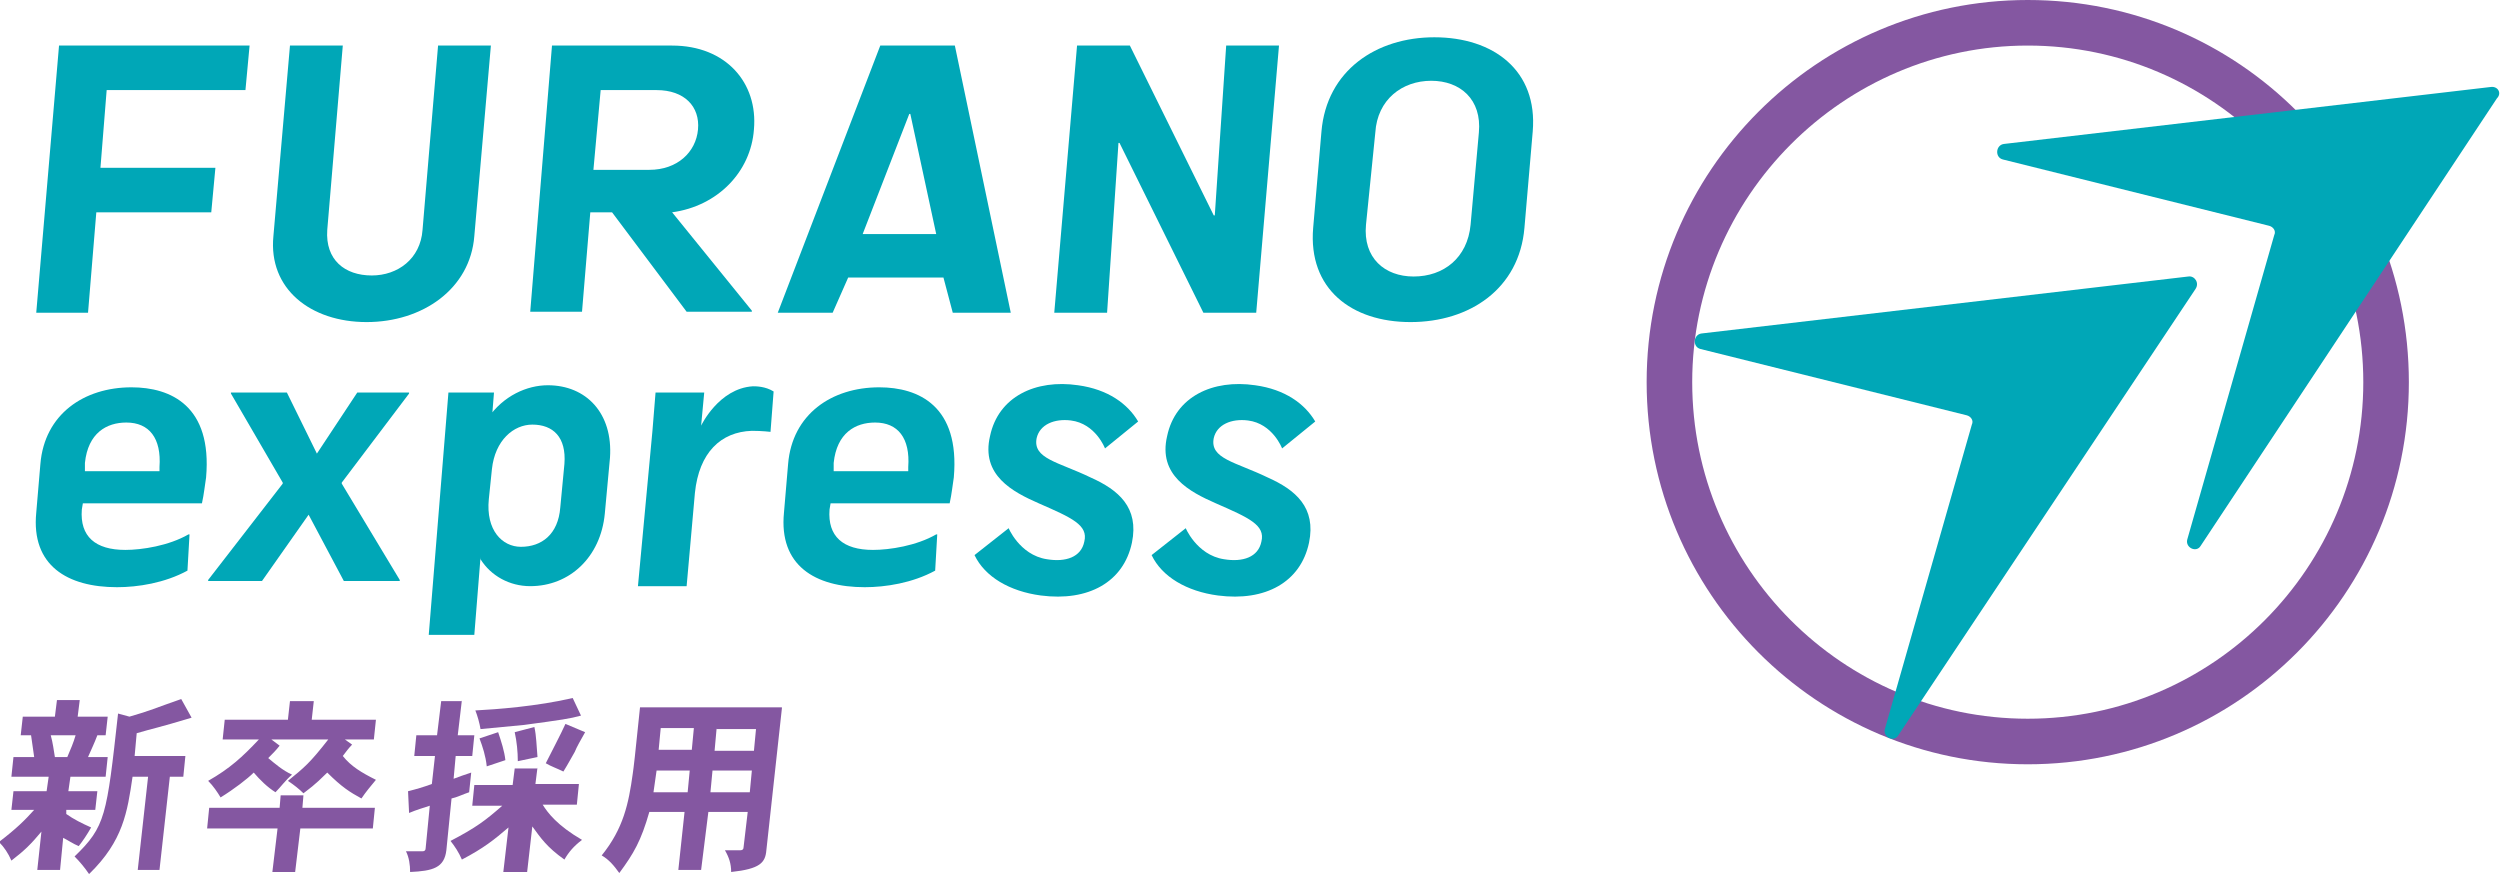
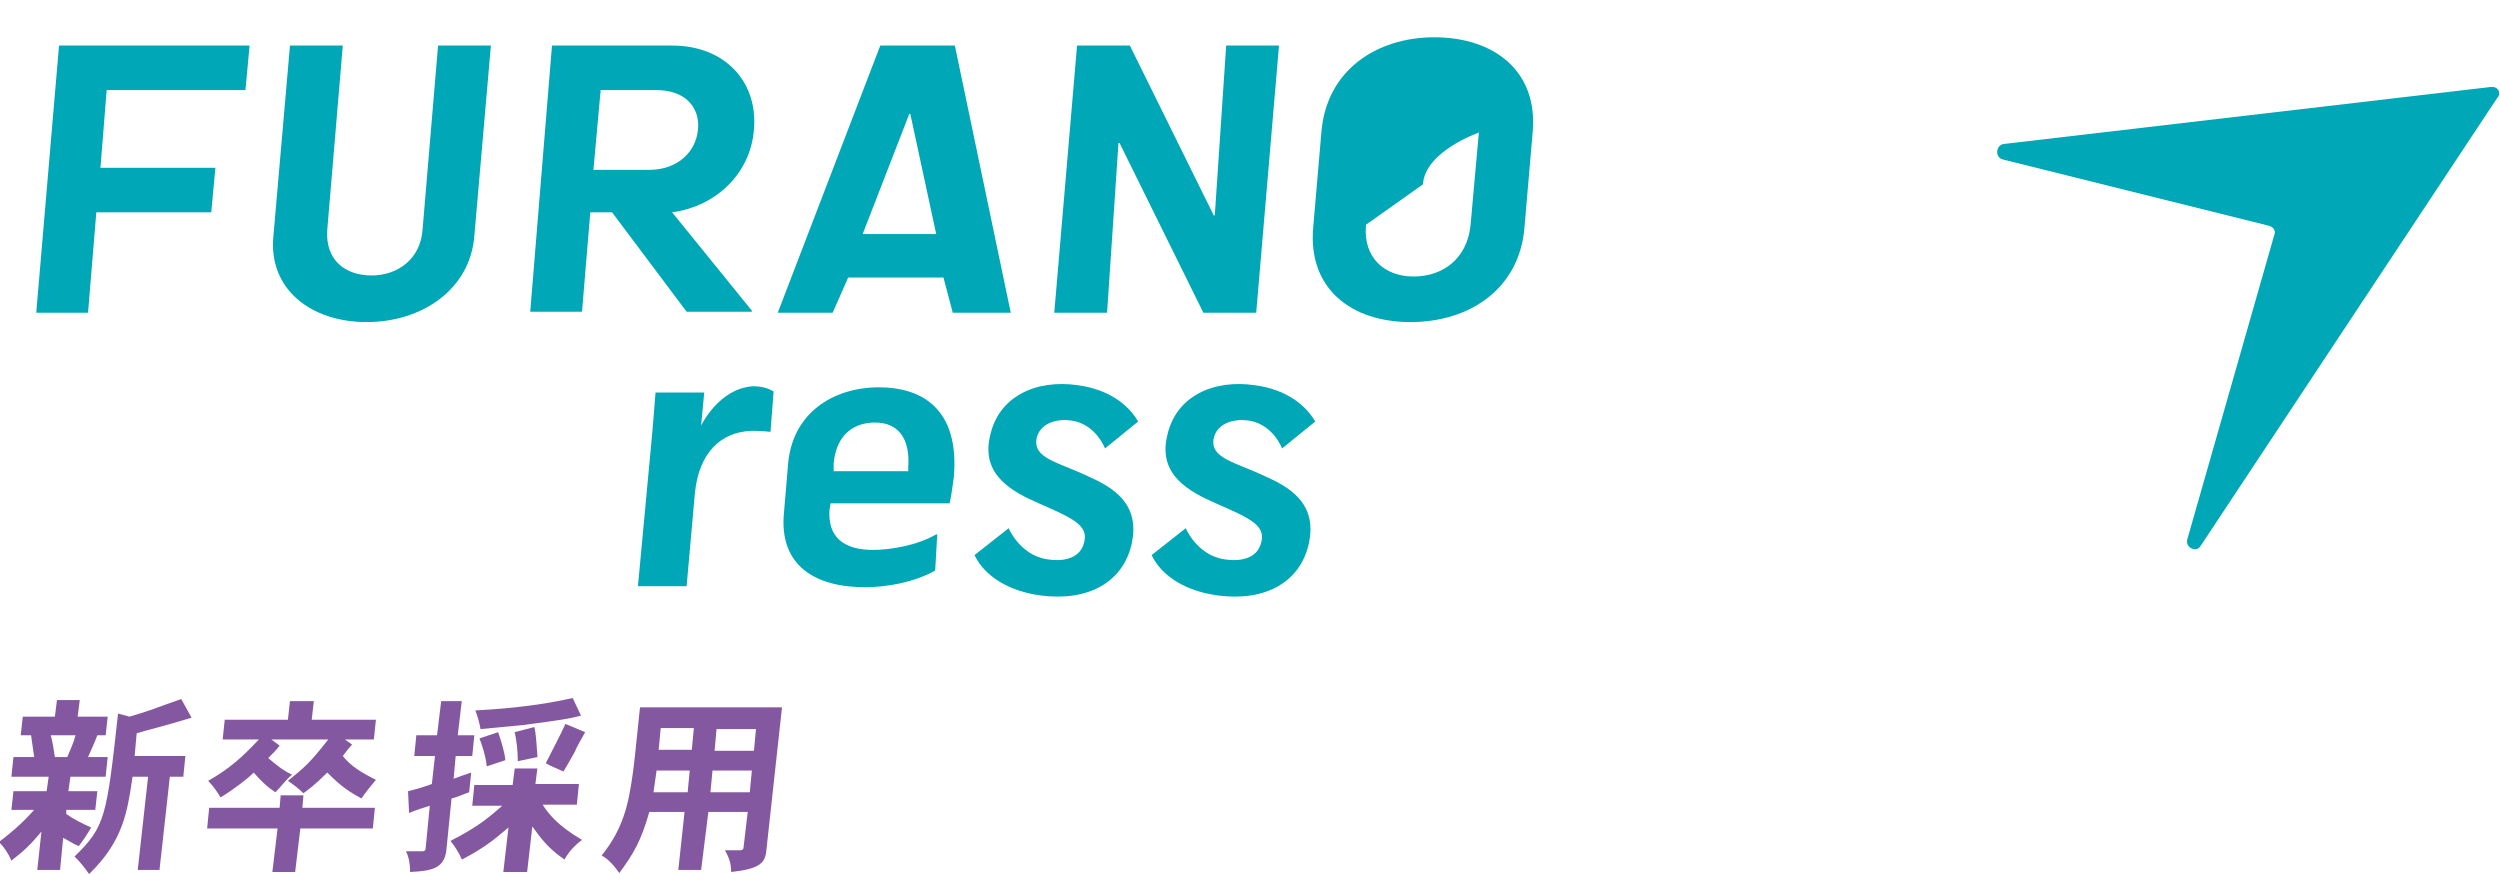
<svg xmlns="http://www.w3.org/2000/svg" enable-background="new 0 0 241.4 84.4" viewBox="0 0 241.4 84.4">
  <g fill="#00a7b7">
    <path d="m10.3 8.7-.6 7.5h11.1l-.4 4.3h-11.1l-.8 9.7h-5l2.2-25.8h18.4l-.4 4.3z" />
    <path d="m33.1 4.4-1.5 17.8c-.2 2.9 1.7 4.4 4.3 4.4 2.5 0 4.7-1.6 4.9-4.4l1.5-17.8h5.1l-1.6 18.4c-.4 5.1-5 8.3-10.4 8.3s-9.5-3.2-9-8.3l1.6-18.4z" />
    <path d="m53.3 4.4h11.6c5.2 0 8.3 3.6 7.9 8.1-.3 4.1-3.5 7.4-7.9 8l7.7 9.5v.1h-6.3l-7.2-9.6h-2.1l-.8 9.6h-5zm4.7 4.3-.7 7.7h5.4c2.7 0 4.5-1.7 4.7-3.9s-1.3-3.8-4-3.8z" />
    <path d="m85 4.4h7.2l5.4 25.8h-5.6l-.9-3.4h-9.2l-1.5 3.4h-5.3zm2.8 6.6-4.5 11.6h7.1l-2.5-11.6z" />
    <path d="m106.9 30.2h-5.1l2.2-25.8h5.1l8.1 16.4h.1l1.1-16.4h5.1l-2.2 25.8h-5.1l-8.1-16.4h-.1z" />
-     <path d="m127.6 12.7c.5-5.9 5.3-9.1 10.9-9.1 5.7 0 10 3.2 9.5 9.1l-.8 9.3c-.5 5.9-5.3 9.1-11 9.1s-9.9-3.2-9.4-9.1zm4.3 9c-.3 3.2 1.8 5 4.6 5 2.9 0 5.2-1.8 5.5-5l.8-8.9c.3-3.2-1.8-5-4.6-5s-5.2 1.8-5.4 5z" />
-     <path d="m18.1 55.1c-2.2 1.2-4.8 1.6-6.8 1.6-4.8 0-8.3-2.1-7.8-7.2l.4-4.7c.4-4.8 4.2-7.4 8.8-7.4 3.8 0 7.8 1.8 7.2 8.7-.1.6-.2 1.6-.4 2.5h-11.5l-.1.6c-.2 2.6 1.3 3.9 4.2 3.9 1.6 0 4.2-.4 6.1-1.5h.1zm-9.9-9.6h7.2v-.4c.2-2.8-1-4.3-3.2-4.3-1.9 0-3.7 1-4 3.9z" />
+     <path d="m127.6 12.7c.5-5.9 5.3-9.1 10.9-9.1 5.7 0 10 3.2 9.5 9.1l-.8 9.3c-.5 5.9-5.3 9.1-11 9.1s-9.9-3.2-9.4-9.1zm4.3 9c-.3 3.2 1.8 5 4.6 5 2.9 0 5.2-1.8 5.5-5l.8-8.9s-5.2 1.8-5.4 5z" />
    <path d="m90.3 55.1c-2.2 1.2-4.8 1.6-6.8 1.6-4.8 0-8.3-2.1-7.8-7.2l.4-4.7c.4-4.8 4.2-7.4 8.8-7.4 3.8 0 7.8 1.8 7.2 8.7-.1.6-.2 1.6-.4 2.5h-11.5l-.1.6c-.2 2.6 1.3 3.9 4.2 3.9 1.6 0 4.2-.4 6.1-1.5h.1zm-9.8-9.6h7.2v-.4c.2-2.8-1-4.3-3.2-4.3-1.9 0-3.7 1-4 3.9z" />
-     <path d="m20.1 56 7.2-9.3v-.1l-5-8.6v-.1h5.4l2.9 5.9 3.9-5.9h5v.1l-6.5 8.6v.1l5.6 9.3v.1h-5.4l-3.4-6.4-4.5 6.4h-5.2z" />
-     <path d="m46.4 53.8-.6 7.5h-4.4l1.6-19.7.3-3.7h4.4l-.2 2.5h-.4c1.5-2.2 3.8-3.2 5.8-3.2 3.7 0 6.3 2.7 6 7l-.5 5.4c-.4 4.2-3.4 7-7.2 7-2 0-3.8-1-4.8-2.6zm.8-5.6c-.3 3 1.3 4.6 3.1 4.6 2 0 3.6-1.2 3.8-3.8l.4-4.2c.2-2.6-1.1-3.8-3.1-3.8-1.8 0-3.6 1.5-3.9 4.3z" />
    <path d="m63 41.6.3-3.7h4.7l-.3 3.2s1.7-3.6 5-3.8c.3 0 1.2 0 2 .5l-.3 3.9s-.8-.1-1.8-.1c-3 .1-5.1 2.1-5.5 6l-.8 9h-4.7z" />
    <path d="m101.1 54c1.8.3 3.3-.2 3.6-1.7.4-1.6-1.2-2.3-4.4-3.7-2.5-1.1-5.6-2.7-4.7-6.5.8-3.8 4.4-5.5 8.5-4.9 2.9.4 4.8 1.8 5.8 3.5l-3.2 2.6s-.9-2.4-3.3-2.7c-1.6-.2-3 .4-3.3 1.7-.4 2 2.1 2.3 5.2 3.8 2.7 1.2 4.7 2.9 4 6.3-.8 3.8-4.2 5.7-8.8 5.1-3-.4-5.4-1.8-6.4-3.9l3.3-2.6c-.1-.2 1 2.6 3.7 3z" />
    <path d="m118.2 54c1.8.3 3.3-.2 3.6-1.7.4-1.6-1.2-2.3-4.4-3.7-2.5-1.1-5.6-2.7-4.7-6.5.8-3.8 4.4-5.5 8.5-4.9 2.9.4 4.8 1.8 5.8 3.5l-3.2 2.6s-.9-2.4-3.3-2.7c-1.6-.2-3 .4-3.3 1.7-.4 2 2.1 2.3 5.2 3.8 2.7 1.2 4.7 2.9 4 6.3-.8 3.8-4.2 5.7-8.8 5.1-3-.4-5.4-1.8-6.4-3.9l3.3-2.6c-.1-.2 1 2.6 3.7 3z" />
  </g>
-   <path d="m195.8 4.4c17.9 0 32.4 14.6 32.4 32.5s-14.5 32.5-32.4 32.5-32.4-14.6-32.4-32.5 14.6-32.5 32.4-32.5m0-4.4c-20.3 0-36.8 16.5-36.8 36.9s16.5 36.9 36.8 36.9 36.8-16.5 36.8-36.9-16.4-36.9-36.8-36.9z" fill="#8457a1" />
-   <path d="m211.3 26.7-47 5.5c-.8.1-.9 1.3-.1 1.5l25.7 6.4c.4.1.7.5.5.9l-8.4 29.4c-.2.8.9 1.3 1.3.6l28.7-43.1c.4-.6-.1-1.3-.7-1.2z" fill="#00a7b7" />
  <path d="m240.5 8.4-47 5.5c-.8.1-.9 1.3-.1 1.5l25.7 6.4c.4.1.7.5.5.9l-8.4 29.4c-.2.8.9 1.3 1.3.6l28.6-43.2c.5-.5.1-1.2-.6-1.1z" fill="#00a7b7" />
  <path d="m7.7 67.6-.2 1.6h2.9l-.2 1.8h-.8c-.3.8-.6 1.4-.9 2.1h1.9l-.2 1.9h-3.4l-.2 1.4h2.8l-.2 1.8h-2.8v.4c.7.5 1.5.9 2.4 1.3-.4.7-.8 1.3-1.2 1.8-.5-.2-1.1-.6-1.5-.8l-.3 3.1h-2.2l.4-3.7c-1 1.2-1.6 1.8-2.9 2.8-.3-.7-.7-1.3-1.2-1.8 1.7-1.3 2.5-2.1 3.4-3.1h-2.2l.2-1.8h3.2l.2-1.4h-3.6l.2-1.9h2c-.1-.7-.2-1.4-.3-2.1h-1l.2-1.8h3.1l.2-1.6zm-2.8 3.4c.2.7.3 1.5.4 2.1h1.2c.3-.7.6-1.4.8-2.1zm8.1 2h4.9l-.2 2h-1.3l-1 9h-2.1l1-9h-1.5c-.5 3.4-.9 6.2-4.2 9.4-.4-.6-.9-1.2-1.4-1.7 3-2.9 3.1-3.9 4.2-13.8l1.1.3c2.1-.6 2.4-.8 5-1.7l1 1.8c-3.3 1-3.6 1-5.3 1.5z" fill="#8457a1" />
  <path d="m29.3 76.8-.1 1.2h7l-.2 2h-7l-.5 4.2h-2.2l.5-4.2h-6.8l.2-2h6.8l.1-1.2zm1-9.1-.2 1.8h6.2l-.2 1.9h-2.8l.7.5c-.3.3-.6.7-.9 1.1.8 1 1.8 1.6 3.2 2.3-.5.6-1 1.2-1.4 1.8-1.1-.6-1.9-1.1-3.3-2.5-1.3 1.3-1.8 1.6-2.3 2-.4-.4-.9-.8-1.5-1.2 1.6-1.3 2.1-1.7 3.9-4h-5.5l.8.6c-.3.4-.7.8-1.1 1.2.6.5 1.4 1.2 2.3 1.6-.6.5-1.1 1.2-1.6 1.7-.8-.5-1.5-1.2-2.1-1.9-.6.6-1.9 1.6-3.2 2.4-.3-.5-.7-1.1-1.2-1.6 2.1-1.2 3.3-2.3 4.9-4h-3.5l.2-1.9h6.1l.2-1.8z" fill="#8457a1" />
  <path d="m44.6 67.6-.4 3.4h1.6l-.2 2h-1.6l-.2 2.2c.5-.2 1.1-.4 1.7-.6l-.2 1.9c-.6.2-1.2.5-1.7.6l-.5 5c-.2 1.7-1.3 2-3.5 2.1 0-.7-.1-1.4-.4-2h1.6c.2 0 .3-.1.3-.3l.4-4.1c-.6.2-1.3.4-2 .7l-.1-2.1c.8-.2 1.5-.4 2.3-.7l.3-2.7h-2l.2-2h2l.4-3.3h2zm7.3 6.5-.2 1.6h4.2l-.2 2h-3.3c.5.8 1.4 2 3.8 3.4-.8.6-1.3 1.2-1.7 1.9-1.7-1.2-2.3-2.1-3.1-3.2l-.5 4.4h-2.3l.5-4.3c-1.4 1.2-2.4 2-4.5 3.1-.3-.7-.7-1.3-1.1-1.8 2.5-1.3 3.4-2 5-3.4h-2.9l.2-2h3.7l.2-1.6h2.2zm4.2-5c-1.1.3-1.8.4-5.5.9-1.1.1-2.1.2-4.2.4-.1-.6-.3-1.3-.5-1.8 2-.1 6-.4 9.4-1.2zm-8 1.6c.3.9.6 1.8.7 2.7l-1.8.6c-.1-1-.4-1.9-.7-2.7zm3.5-.5c.2.9.2 1.8.3 2.9l-1.9.4c0-.9-.1-1.9-.3-2.8zm4.9.5c-.5.9-.8 1.4-1 1.9-.3.5-.6 1.1-1.1 1.9-.6-.3-1.2-.5-1.7-.8.6-1.2 1.4-2.7 1.9-3.8z" fill="#8457a1" />
  <path d="m75.5 68.4-1.5 13.7c-.1 1.2-.6 1.8-3.4 2.1 0-.8-.2-1.4-.6-2.1h1.5c.2 0 .3-.1.3-.3l.4-3.4h-3.8l-.7 5.6h-2.2l.6-5.6h-3.4c-.8 2.8-1.5 4-2.9 5.9-.5-.7-1-1.3-1.7-1.7 2.1-2.6 2.6-5 3-7.9.1-.7.2-1.5.7-6.4h13.7zm-12.1 6-.3 2.1h3.3l.2-2.1zm.4-4.1-.2 2.1h3.2l.2-2.1zm5 4.1-.2 2.1h3.8l.2-2.1zm.4-4.1-.2 2.2h3.8l.2-2.1h-3.8z" fill="#8457a1" />
</svg>